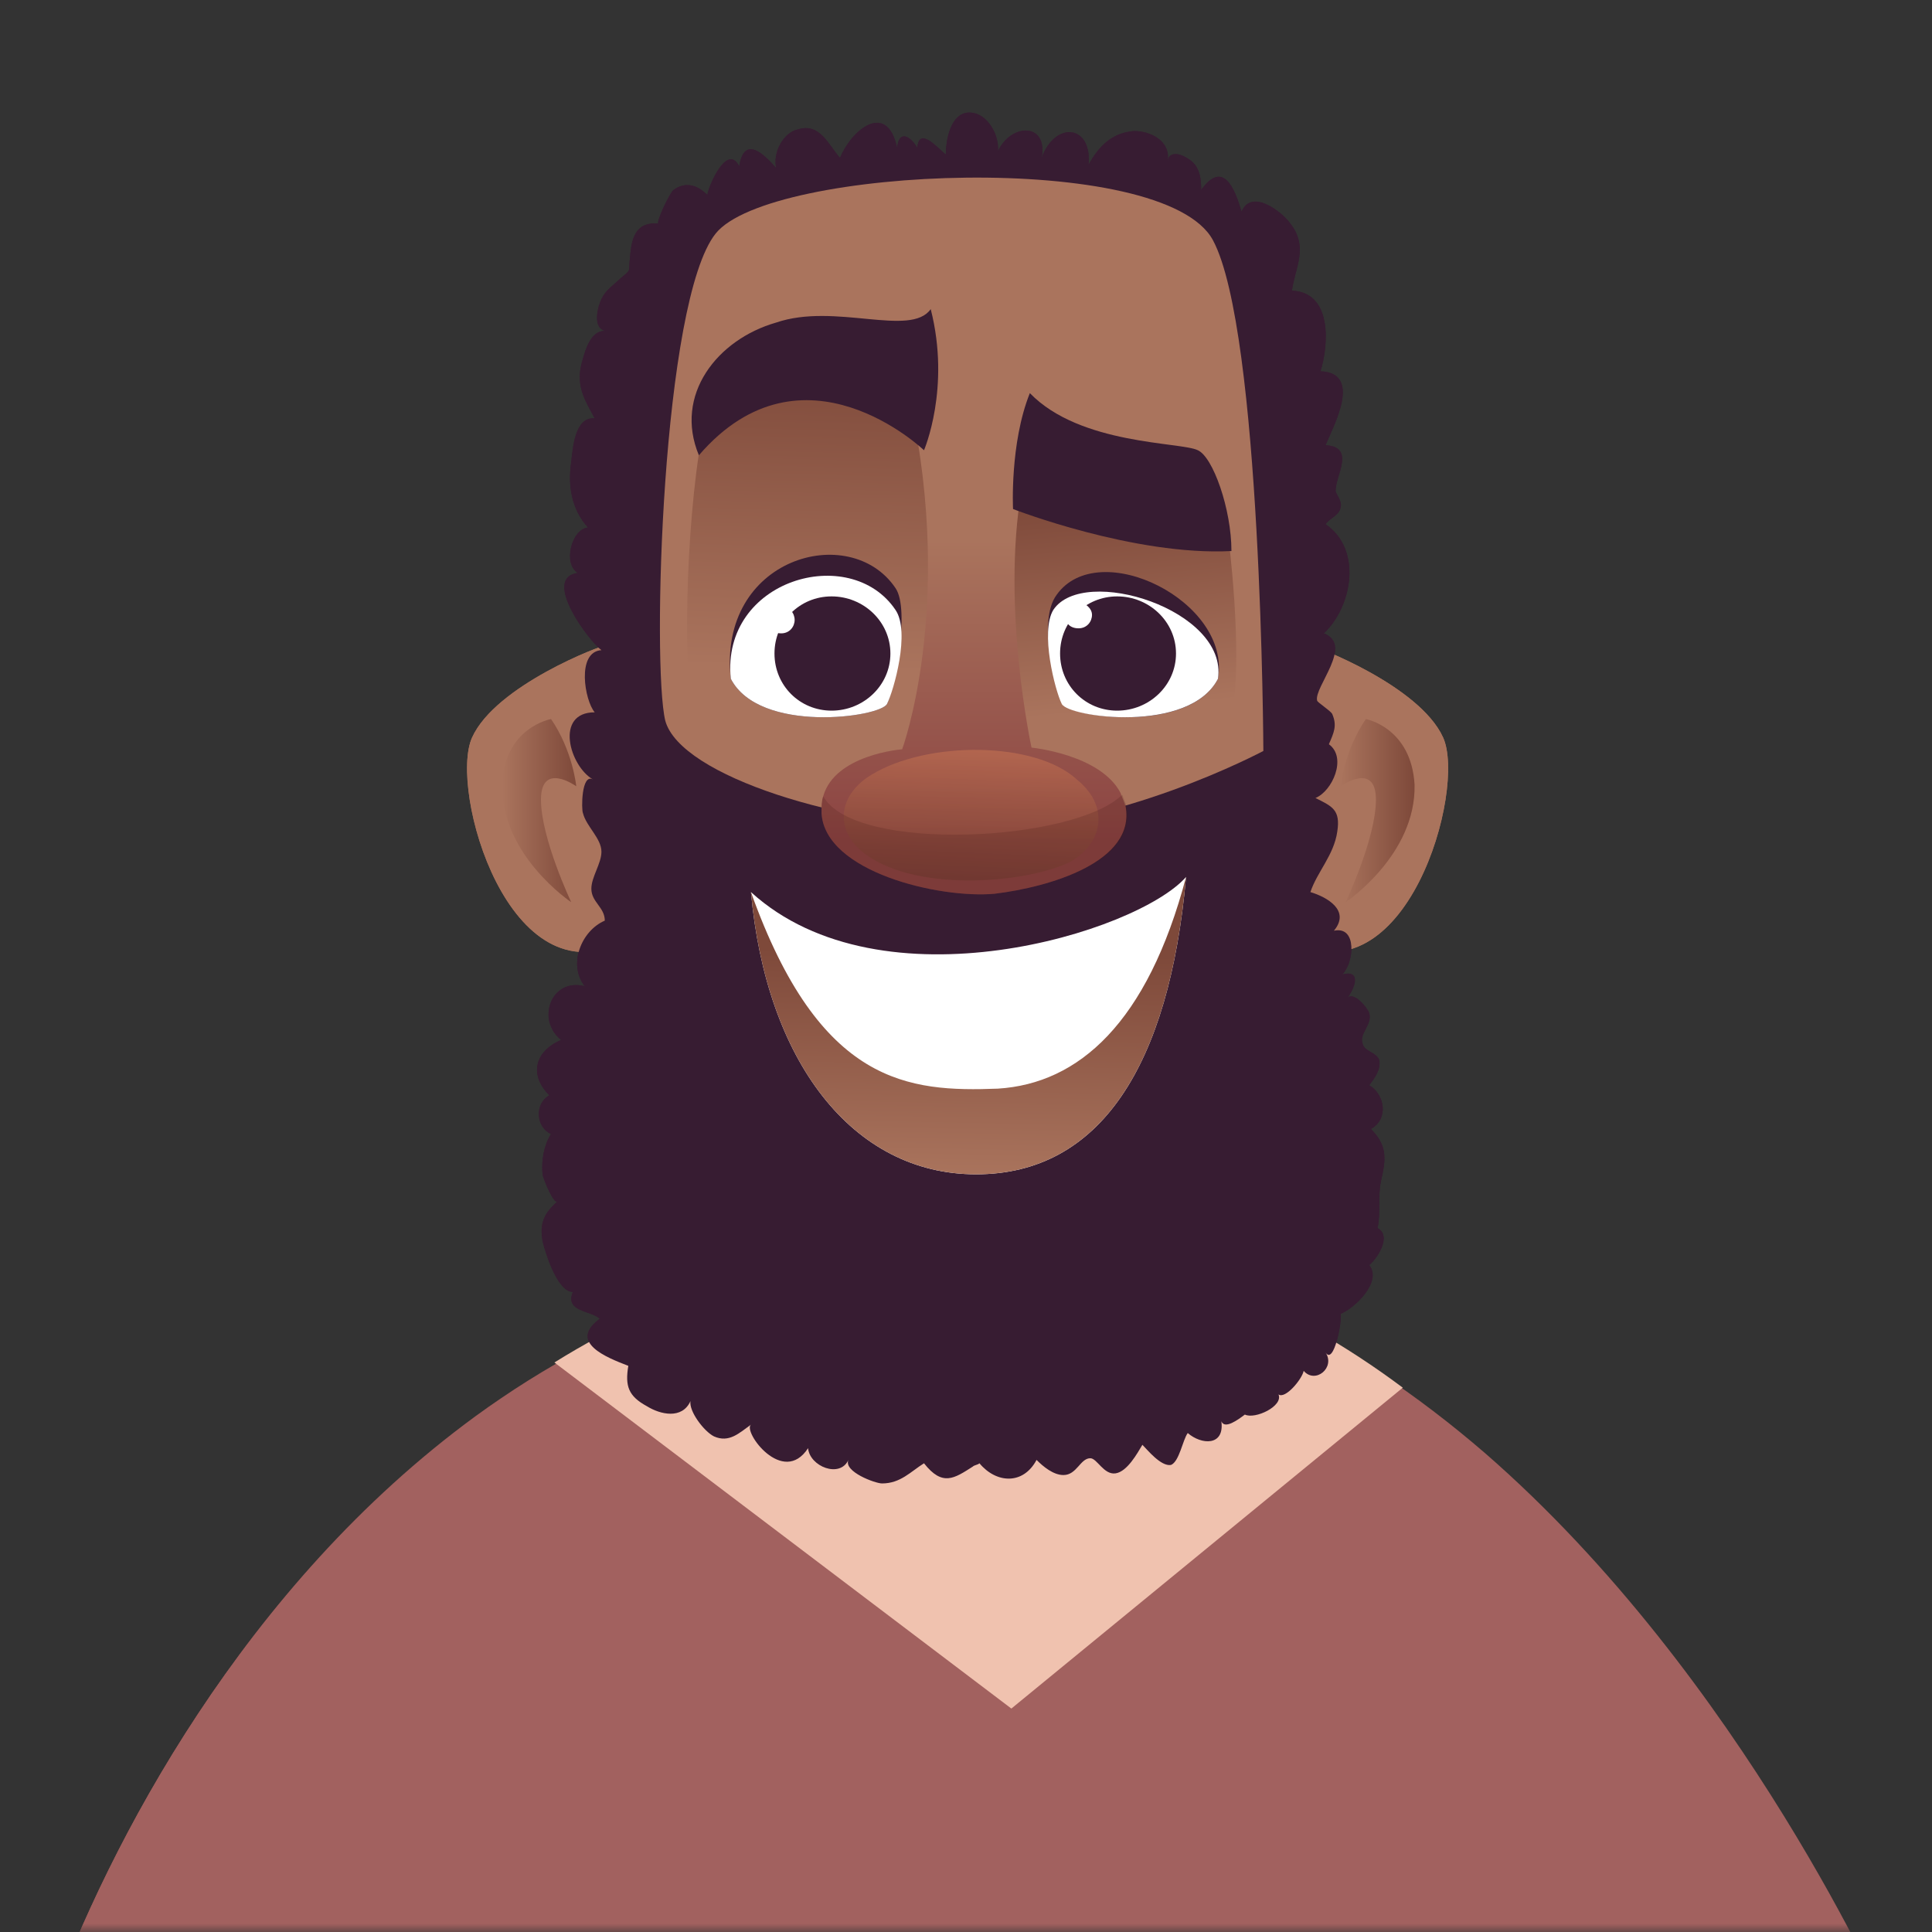
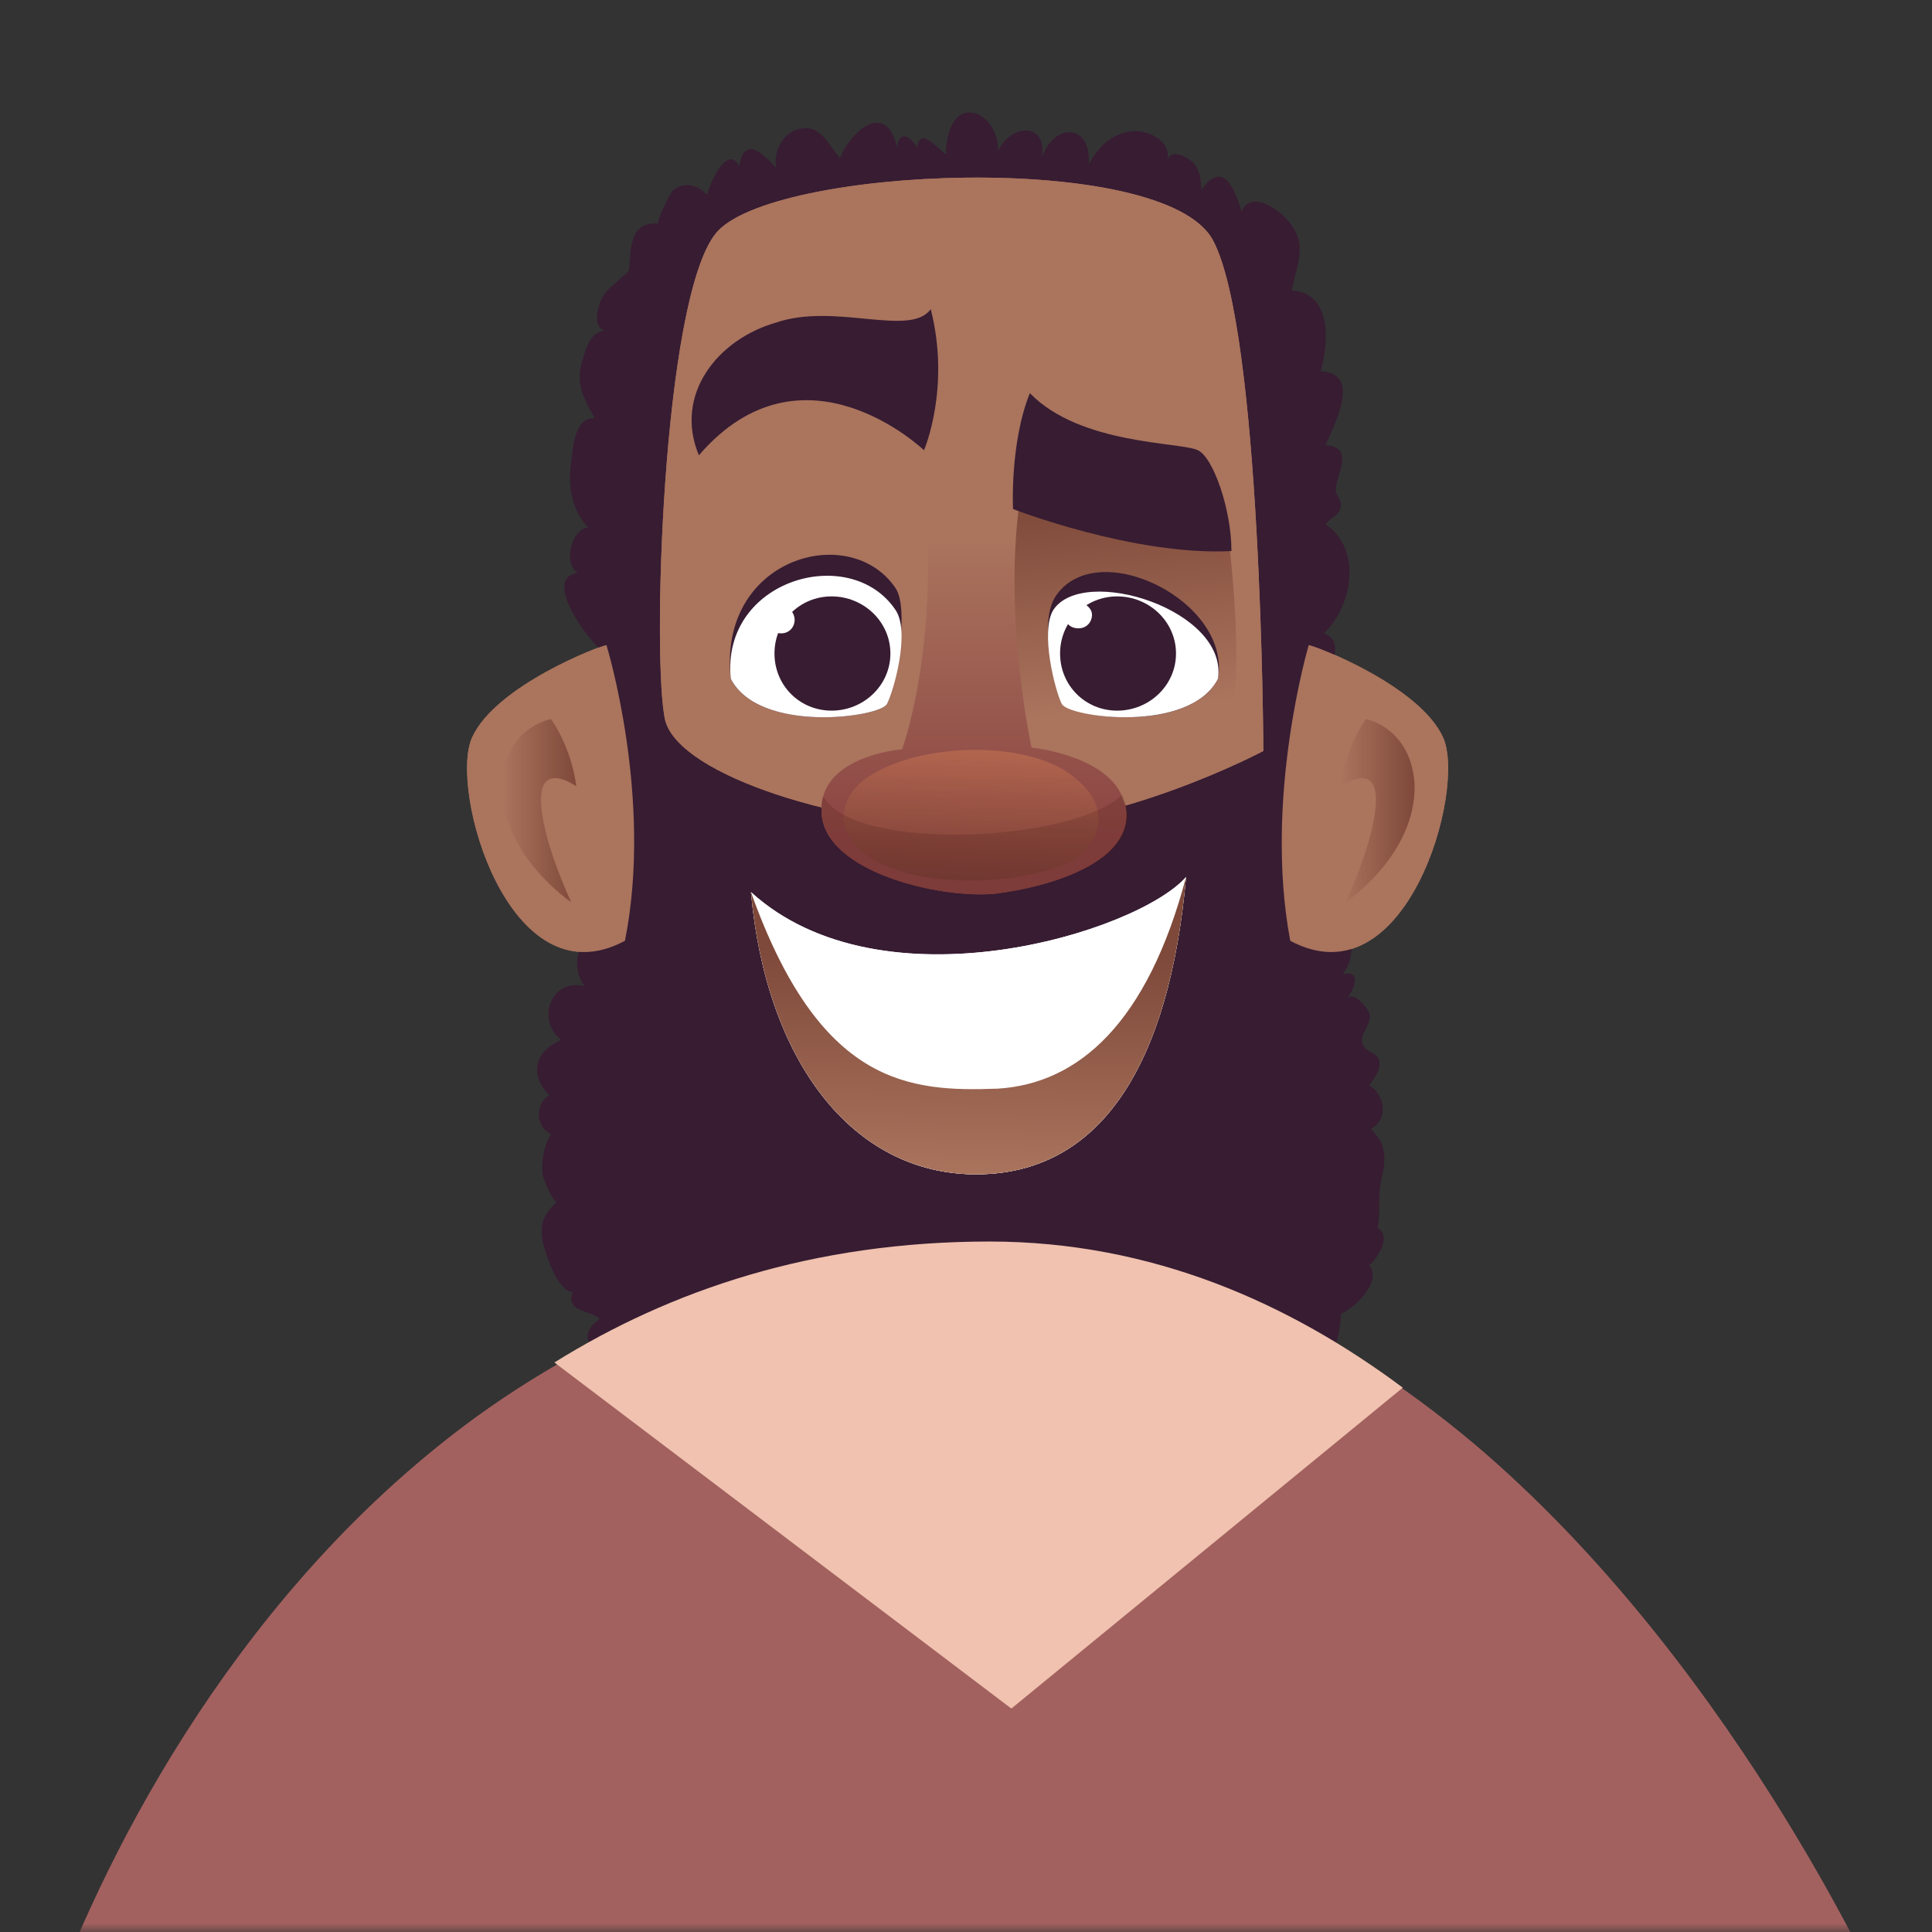
<svg xmlns="http://www.w3.org/2000/svg" width="115" height="115" viewBox="0 0 115 115" fill="none">
  <rect x="0" y="0" width="115" height="115" fill="#333333" stroke="none" />
  <g clip-path="url(#clip0_1125_43212)">
    <mask id="mask0_1125_43212" style="mask-type:luminance" maskUnits="userSpaceOnUse" x="0" y="0" width="115" height="115">
      <path d="M115 0H0V115H115V0Z" fill="white" />
    </mask>
    <g mask="url(#mask0_1125_43212)">
-       <path d="M112.2 119.6H2.9C6.5 109.7 14.5 94.4 28.3 84.3C36.4 78.4 46.6 74.3 59 74.3C70.4 74.3 80.2 79.6 88.2 86.5C103.7 99.9 112.2 119.6 112.2 119.6Z" fill="#A2615F" />
-       <path d="M83.2 82.9L60.2 101.7L33.4 81.4C40.2 77.2 48.6 74.3 59 74.3C68.4 74.3 76.6 78 83.2 82.9Z" fill="#F0C2AF" />
      <path d="M36.1 38.4C35.8 38.4 29.5 40.8 28.1 43.9C26.7 47 30.3 59.7 37.2 56C38.9 47.5 36.1 38.4 36.1 38.4Z" fill="#AA745D" />
      <path d="M77.9 38.4C78.2 38.4 84.5 40.8 85.9 43.9C87.3 47 83.7 59.7 76.8 56C75.2 47.5 77.9 38.4 77.9 38.4Z" fill="#AA745D" />
      <path d="M82 73.1C82.2 72.1 82 71.3 82.2 70.3C82.5 69 82.6 68.2 81.6 67.2C82.7 66.6 82.4 65.1 81.5 64.6C81.8 64.2 82.2 63.7 82.1 63.1C81.9 62.6 81.2 62.6 81.1 62.1C80.9 61.5 81.7 61 81.5 60.3C81.4 60 80.6 59 80.2 59.4C80.6 58.9 81.1 57.7 79.9 58C80.6 57.3 80.8 55.1 79.4 55.4C80.4 54.2 79 53.4 78 53.1C78.4 51.9 79.4 50.9 79.6 49.5C79.8 48.2 79.3 48 78.3 47.5C79.3 47.1 80.2 45.1 79.1 44.3C79.4 43.6 79.6 43.2 79.3 42.5C79.2 42.3 78.4 41.8 78.4 41.7C78.2 40.9 80.6 38.4 78.8 37.7C80.5 36.1 81.1 32.7 78.9 31.2C79.2 30.8 79.7 30.7 79.8 30.2C79.9 29.8 79.5 29.4 79.5 29.2C79.5 28.3 80.7 26.6 78.9 26.5C79.4 25.3 81.1 22.2 78.6 22.1C79.1 20.5 79.3 17.4 76.9 17.3C77.1 15.9 77.9 14.7 76.8 13.3C76.3 12.6 74.5 11.2 73.9 12.6C73.5 11.2 72.8 9.5 71.5 11.3C71.5 10.6 71.4 9.9 70.8 9.5C70.4 9.2 69.6 8.9 69.5 9.6C69.7 8.4 68.5 7.8 67.5 7.8C66.2 7.9 65.4 8.7 64.8 9.8C65 7.4 62.8 7.2 62 9.4C62.4 7.3 60.2 7.3 59.4 9C59.5 8.1 58.8 6.7 57.7 6.7C56.6 6.7 56.3 8.3 56.3 9.2C55.8 8.8 54.7 7.5 54.6 8.8C54.2 8.1 53.5 7.7 53.4 8.8C52.8 6 50.7 7.7 50 9.4C49.3 8.6 48.8 7.3 47.5 7.7C46.6 7.9 46 9.1 46.2 10C45.5 9.2 44.3 8 44 9.9C43.3 8.5 42.2 11 42.1 11.6C41.5 11 40.8 10.8 40.1 11.3C39.9 11.4 39 13.3 39.2 13.3C37.8 13.2 37.6 14.2 37.5 15.3C37.4 16.3 37.6 16 36.9 16.6C36.5 17 36.1 17.2 35.8 17.8C35.6 18.2 35.2 19.6 36.1 19.7C35.1 19.6 34.8 21 34.6 21.7C34.3 23 34.8 23.8 35.4 24.9C34.2 24.8 34.1 26.7 34 27.5C33.8 28.9 34 30.3 35 31.4C34 31.5 33.5 33.6 34.4 34.1C32.2 34.4 35.1 38.2 35.8 38.7C34.3 38.8 34.8 41.7 35.4 42.4C33 42.4 33.9 45.6 35.3 46.4C34.6 46 34.6 48.2 34.7 48.4C34.9 49.2 35.8 49.9 35.8 50.7C35.8 51.4 35.2 52.2 35.2 52.9C35.2 53.7 36 54 36 54.8C34.6 55.4 33.8 57.4 34.8 58.7C32.8 58.2 31.9 60.7 33.4 61.9C31.8 62.6 31.5 64 32.7 65.2C31.8 65.7 31.9 67.1 32.8 67.5C32.4 68.1 32.2 69.1 32.3 69.9C32.3 70.1 33 71.8 33.2 71.5C32.4 72.2 32.1 72.8 32.3 73.9C32.5 74.7 33.2 76.9 34.1 76.9C33.6 78.1 35.2 78 35.7 78.5C33.8 79.9 36.1 80.8 37.4 81.3C37.2 82.5 37.4 83.1 38.5 83.7C39.3 84.2 40.6 84.5 41.1 83.4C41 84 41.9 85.2 42.5 85.5C43.4 85.9 44 85.3 44.7 84.8C44.2 85.2 46.6 88.5 48.1 86.2C48.2 87.3 50 88 50.5 86.9C50.2 87.6 52.1 88.3 52.5 88.3C53.6 88.3 54.2 87.6 55 87.1C56.1 88.5 56.8 88 57.9 87.3C58 87.2 58.2 87.2 58.3 87.1C59.3 88.3 60.9 88.4 61.7 86.9C62.1 87.3 62.7 87.8 63.3 87.8C64.1 87.8 64.3 86.8 64.9 86.8C65.3 86.8 65.7 87.8 66.4 87.7C67.1 87.6 67.7 86.5 68 86C68.3 86.3 69.1 87.3 69.7 87.2C70.2 87 70.4 85.7 70.7 85.3C71.5 86 72.9 86.1 72.7 84.6C72.9 85.1 73.7 84.5 74.1 84.2C74.7 84.5 76.4 83.7 76.1 83C76.5 83.3 77.5 82.1 77.6 81.6C78.3 82.4 79.5 81.4 78.9 80.5C79.4 81.3 79.9 78.6 79.8 78.2C80.6 77.9 82.3 76.3 81.5 75.3C81.9 75 82.9 73.6 82 73.1Z" fill="#371C32" />
      <path d="M42.6 13.9C39.4 17.9 38.8 39.6 39.6 42.9C40.5 46.2 50.2 49.2 58.3 49.3C66.4 49.4 75.2 44.7 75.2 44.7C75.2 44.7 75.1 19.7 72.2 14.3C69.3 8.9 45.8 9.9 42.6 13.9Z" fill="#AA745D" />
      <path d="M41.6 27C40.7 33 40.7 41.6 41.4 42.9C42 44.2 55.1 45.9 55.1 45.9C55.1 45.9 57.5 30.9 57.2 28.5C57 26.1 54.2 23.9 54.2 23.9C54.2 23.9 47.1 21 45.4 21.9C43.7 22.7 42.2 24.7 41.6 27Z" fill="url(#paint0_linear_1125_43212)" />
      <path d="M60.3 30.2C57.7 34.5 60 46.3 60 46.3C60 46.3 71.3 45.4 72.8 43.7C74.3 42 73.2 32.7 73.2 32.7C73.2 32.7 64.3 29.2 60.3 30.2Z" fill="url(#paint1_linear_1125_43212)" />
      <path d="M43.5 40.4C42.7 33.2 50.6 31 53.3 35C54.2 36.3 53.2 41.1 52.8 41.9C52.4 42.7 45.2 43.7 43.5 40.4Z" fill="#371C32" />
      <path d="M43.5 40.4C42.9 34.5 50.6 32.3 53.3 36.3C54.2 37.6 53.2 41.1 52.8 41.9C52.4 42.7 45.2 43.7 43.5 40.4Z" fill="white" />
-       <path d="M49.5 42.3C47.6 42.3 46.1 40.8 46.1 38.9C46.1 37 47.6 35.5 49.5 35.5C51.4 35.5 53 37 53 38.9C53 40.8 51.4 42.3 49.5 42.3Z" fill="#371C32" />
      <path d="M72.5 40.4C73.3 35.8 65.4 31.9 62.9 35.4C61.7 37 62.9 41.1 63.3 41.9C63.7 42.7 70.8 43.7 72.5 40.4Z" fill="#371C32" />
      <path d="M72.5 40.4C73.1 36.3 64.5 33.6 62.7 36.3C61.9 37.6 62.8 41.1 63.2 41.9C63.6 42.7 70.8 43.7 72.5 40.4Z" fill="white" />
      <path d="M66.5 42.3C64.6 42.3 63.1 40.8 63.1 38.9C63.1 37 64.6 35.5 66.5 35.5C68.4 35.5 70 37 70 38.9C70 40.8 68.4 42.3 66.5 42.3Z" fill="#371C32" />
      <path d="M59.2 53.2C55.9 53.5 49.1 51.9 48.9 48.4C48.9 48 48.9 47.7 49 47.4C49.7 44.9 53.7 44.6 53.7 44.6C53.7 44.6 56.8 36.2 54.2 24C54.2 24 62.6 25.8 60.8 29.2C59.6 36.2 61.4 44.5 61.4 44.5C61.4 44.5 65.5 44.9 66.7 47.2C66.8 47.5 66.9 47.7 67 48C67.6 51.3 62.5 52.8 59.2 53.2Z" fill="url(#paint2_linear_1125_43212)" />
      <path d="M32.8 42.8C34.1 44.7 34.3 46.8 34.3 46.8C34.3 46.8 32.2 45.3 32.2 47.6C32.2 49.9 34 53.7 34 53.7C34 53.7 29.8 50.9 29.9 46.7C30 43.3 32.8 42.8 32.8 42.8Z" fill="url(#paint3_linear_1125_43212)" />
      <path d="M81.3 42.8C80 44.7 79.8 46.8 79.8 46.8C79.8 46.8 81.9 45.3 81.9 47.6C81.9 49.9 80.1 53.7 80.1 53.7C80.1 53.7 84.3 50.9 84.2 46.7C84 43.3 81.3 42.8 81.3 42.8Z" fill="url(#paint4_linear_1125_43212)" />
      <path d="M70.6 52.2C69.6 63.4 65.5 69.9 58.1 69.9C50.7 69.9 45.6 63.1 44.7 53.1C52.5 60.2 67.7 55.5 70.6 52.2Z" fill="white" />
      <path d="M70.6 52.2C69.6 63.4 65.5 69.9 58.1 69.9C50.7 69.9 45.6 63.1 44.7 53.1C48.8 64.6 54.1 65 59.4 64.8C64.2 64.5 68.3 60.9 70.6 52.2Z" fill="url(#paint5_linear_1125_43212)" />
      <path d="M61.3 23.4C60.1 26.4 60.3 30.3 60.3 30.3C60.3 30.3 67.5 33.1 73.3 32.8C73.3 30.3 72.2 27.2 71.3 26.8C70.3 26.3 64.3 26.5 61.3 23.4Z" fill="#371C32" />
      <path d="M55.4 18.4C56.6 23.1 55 26.8 55 26.8C55 26.8 47.8 19.9 41.6 27.1C40.1 23.5 42.7 20.2 46.2 19.2C49.7 18 54.2 20.1 55.4 18.4Z" fill="#371C32" />
      <path opacity="0.4" d="M51.9 46.1C50.2 47.1 49.6 48.9 51 50.4C53.7 53.1 60.5 52.7 63.5 51.4C65.4 50.5 66.3 48.2 64.1 46.4C61.6 44.1 55.2 44.1 51.9 46.1Z" fill="url(#paint6_linear_1125_43212)" />
      <path opacity="0.2" d="M59.2 53.2C55.9 53.5 49.1 51.9 48.9 48.4C48.9 48 48.9 47.7 49 47.4C50.9 50.8 64 50.1 66.8 47.3C66.9 47.6 67 47.8 67.1 48.1C67.6 51.3 62.5 52.8 59.2 53.2Z" fill="#461C17" />
      <path d="M65 36.6C65 37 64.7 37.4 64.2 37.4C63.7 37.4 63.4 37.1 63.4 36.6C63.4 36.1 63.7 35.8 64.2 35.8C64.6 35.9 65 36.2 65 36.6Z" fill="white" />
      <path d="M47.3 36.9C47.3 37.3 47 37.7 46.5 37.7C46 37.7 45.7 37.4 45.7 36.9C45.7 36.4 46 36.1 46.5 36.1C47 36.1 47.3 36.5 47.3 36.9Z" fill="white" />
      <path d="M112.4 119.6H2.9C6.5 109.7 14.5 94.4 28.4 84.3C36.6 78.4 46.7 74.3 59.2 74.3C70.6 74.3 80.4 79.6 88.4 86.5C103.8 99.9 112.4 119.6 112.4 119.6Z" fill="#A2615F" />
      <path d="M83.5 82.6L60.2 101.7L33 81.1C39.9 76.8 48.4 73.9 58.9 73.9C68.6 73.9 76.8 77.6 83.5 82.6Z" fill="#F0C2AF" />
      <path d="M36.1 38.4C35.8 38.4 29.5 40.8 28.1 43.9C26.7 47 30.3 59.7 37.2 56C38.9 47.5 36.1 38.4 36.1 38.4Z" fill="#AA745D" />
      <path d="M77.9 38.4C78.2 38.4 84.5 40.8 85.9 43.9C87.3 47 83.7 59.7 76.8 56C75.2 47.5 77.9 38.4 77.9 38.4Z" fill="#AA745D" />
-       <path d="M82 73.1C82.2 72.1 82 71.3 82.2 70.3C82.5 69 82.6 68.2 81.6 67.2C82.7 66.6 82.4 65.1 81.5 64.6C81.8 64.2 82.2 63.7 82.1 63.1C81.9 62.6 81.2 62.6 81.1 62.1C80.9 61.5 81.7 61 81.5 60.3C81.4 60 80.6 59 80.2 59.4C80.6 58.9 81.1 57.7 79.9 58C80.6 57.3 80.8 55.1 79.4 55.4C80.4 54.2 79 53.4 78 53.1C78.4 51.9 79.4 50.9 79.6 49.5C79.8 48.2 79.3 48 78.3 47.5C79.3 47.1 80.2 45.1 79.1 44.3C79.4 43.6 79.6 43.2 79.3 42.5C79.2 42.3 78.4 41.8 78.4 41.7C78.2 40.9 80.6 38.4 78.8 37.7C80.5 36.1 81.1 32.7 78.9 31.2C79.2 30.8 79.7 30.7 79.8 30.2C79.9 29.8 79.5 29.4 79.5 29.2C79.5 28.3 80.7 26.6 78.9 26.5C79.4 25.3 81.1 22.2 78.6 22.1C79.1 20.5 79.3 17.4 76.9 17.3C77.1 15.9 77.9 14.7 76.8 13.3C76.3 12.6 74.5 11.2 73.9 12.6C73.5 11.2 72.8 9.5 71.5 11.3C71.5 10.6 71.4 9.9 70.8 9.5C70.4 9.2 69.6 8.9 69.5 9.6C69.7 8.4 68.5 7.8 67.5 7.8C66.2 7.9 65.4 8.7 64.8 9.8C65 7.4 62.8 7.2 62 9.4C62.4 7.3 60.2 7.3 59.4 9C59.5 8.1 58.8 6.7 57.7 6.7C56.6 6.7 56.3 8.3 56.3 9.2C55.8 8.8 54.7 7.5 54.6 8.8C54.2 8.1 53.5 7.7 53.4 8.8C52.8 6 50.7 7.7 50 9.4C49.3 8.6 48.8 7.3 47.5 7.7C46.6 7.9 46 9.1 46.2 10C45.5 9.2 44.3 8 44 9.9C43.3 8.5 42.2 11 42.1 11.6C41.5 11 40.8 10.8 40.1 11.3C39.9 11.4 39 13.3 39.2 13.3C37.8 13.2 37.6 14.2 37.5 15.3C37.4 16.3 37.6 16 36.9 16.6C36.5 17 36.1 17.2 35.8 17.8C35.6 18.2 35.2 19.6 36.1 19.7C35.1 19.6 34.8 21 34.6 21.7C34.3 23 34.8 23.8 35.4 24.9C34.2 24.8 34.1 26.7 34 27.5C33.8 28.9 34 30.3 35 31.4C34 31.5 33.5 33.6 34.4 34.1C32.2 34.4 35.1 38.2 35.8 38.7C34.3 38.8 34.8 41.7 35.4 42.4C33 42.4 33.9 45.6 35.3 46.4C34.6 46 34.6 48.2 34.7 48.4C34.9 49.2 35.8 49.9 35.8 50.7C35.8 51.4 35.2 52.2 35.2 52.9C35.2 53.7 36 54 36 54.8C34.6 55.4 33.8 57.4 34.8 58.7C32.8 58.2 31.9 60.7 33.4 61.9C31.8 62.6 31.5 64 32.7 65.2C31.8 65.7 31.9 67.1 32.8 67.5C32.4 68.1 32.2 69.1 32.3 69.9C32.3 70.1 33 71.8 33.2 71.5C32.4 72.2 32.1 72.8 32.3 73.9C32.5 74.7 33.2 76.9 34.1 76.9C33.6 78.1 35.2 78 35.7 78.5C33.8 79.9 36.1 80.8 37.4 81.3C37.2 82.5 37.4 83.1 38.5 83.7C39.3 84.2 40.6 84.5 41.1 83.4C41 84 41.9 85.2 42.5 85.5C43.4 85.9 44 85.3 44.7 84.8C44.2 85.2 46.6 88.5 48.1 86.2C48.2 87.3 50 88 50.5 86.9C50.2 87.6 52.1 88.3 52.5 88.3C53.6 88.3 54.2 87.6 55 87.1C56.1 88.5 56.8 88 57.9 87.3C58 87.2 58.2 87.2 58.3 87.1C59.3 88.3 60.9 88.4 61.7 86.9C62.1 87.3 62.7 87.8 63.3 87.8C64.1 87.8 64.3 86.8 64.9 86.8C65.3 86.8 65.7 87.8 66.4 87.7C67.1 87.6 67.7 86.5 68 86C68.3 86.3 69.1 87.3 69.7 87.2C70.2 87 70.4 85.7 70.7 85.3C71.5 86 72.9 86.1 72.7 84.6C72.9 85.1 73.7 84.5 74.1 84.2C74.7 84.5 76.4 83.7 76.1 83C76.5 83.3 77.5 82.1 77.6 81.6C78.3 82.4 79.5 81.4 78.9 80.5C79.4 81.3 79.9 78.6 79.8 78.2C80.6 77.9 82.3 76.3 81.5 75.3C81.9 75 82.9 73.6 82 73.1Z" fill="#371C32" />
      <path d="M42.6 13.9C39.4 17.9 38.8 39.6 39.6 42.9C40.5 46.2 50.2 49.2 58.3 49.3C66.4 49.4 75.2 44.7 75.2 44.7C75.2 44.7 75.1 19.7 72.2 14.3C69.3 8.9 45.8 9.9 42.6 13.9Z" fill="#AA745D" />
-       <path d="M41.6 27C40.7 33 40.7 41.6 41.4 42.9C42 44.2 55.1 45.9 55.1 45.9C55.1 45.9 57.5 30.9 57.2 28.5C57 26.1 54.2 23.9 54.2 23.9C54.2 23.9 47.1 21 45.4 21.9C43.7 22.7 42.2 24.7 41.6 27Z" fill="url(#paint7_linear_1125_43212)" />
      <path d="M60.3 30.2C57.7 34.5 60 46.3 60 46.3C60 46.3 71.3 45.4 72.8 43.7C74.3 42 73.2 32.7 73.2 32.7C73.2 32.7 64.3 29.2 60.3 30.2Z" fill="url(#paint8_linear_1125_43212)" />
      <path d="M43.5 40.4C42.7 33.2 50.6 31 53.3 35C54.2 36.3 53.2 41.1 52.8 41.9C52.4 42.7 45.2 43.7 43.5 40.4Z" fill="#371C32" />
      <path d="M43.5 40.4C42.9 34.5 50.6 32.3 53.3 36.3C54.2 37.6 53.2 41.1 52.8 41.9C52.4 42.7 45.2 43.7 43.5 40.4Z" fill="white" />
      <path d="M49.5 42.3C47.6 42.3 46.1 40.8 46.1 38.9C46.1 37 47.6 35.5 49.5 35.5C51.4 35.5 53 37 53 38.9C53 40.8 51.4 42.3 49.5 42.3Z" fill="#371C32" />
      <path d="M72.5 40.4C73.3 35.8 65.4 31.9 62.9 35.4C61.7 37 62.9 41.1 63.3 41.9C63.7 42.7 70.8 43.7 72.5 40.4Z" fill="#371C32" />
      <path d="M72.5 40.4C73.1 36.3 64.5 33.6 62.7 36.3C61.9 37.6 62.8 41.1 63.2 41.9C63.6 42.7 70.8 43.7 72.5 40.4Z" fill="white" />
      <path d="M66.5 42.3C64.6 42.3 63.1 40.8 63.1 38.9C63.1 37 64.6 35.5 66.5 35.5C68.4 35.5 70 37 70 38.9C70 40.8 68.4 42.3 66.5 42.3Z" fill="#371C32" />
      <path d="M59.2 53.2C55.9 53.5 49.1 51.9 48.9 48.4C48.9 48 48.9 47.7 49 47.4C49.7 44.9 53.7 44.6 53.7 44.6C53.7 44.6 56.8 36.2 54.2 24C54.2 24 62.6 25.8 60.8 29.2C59.6 36.2 61.4 44.5 61.4 44.5C61.4 44.5 65.5 44.9 66.7 47.2C66.8 47.5 66.9 47.7 67 48C67.6 51.3 62.5 52.8 59.2 53.2Z" fill="url(#paint9_linear_1125_43212)" />
      <path d="M32.8 42.8C34.1 44.7 34.3 46.8 34.3 46.8C34.3 46.8 32.2 45.3 32.2 47.6C32.2 49.9 34 53.7 34 53.7C34 53.7 29.8 50.9 29.9 46.7C30 43.3 32.8 42.8 32.8 42.8Z" fill="url(#paint10_linear_1125_43212)" />
      <path d="M81.3 42.8C80 44.7 79.8 46.8 79.8 46.8C79.8 46.8 81.9 45.3 81.9 47.6C81.9 49.9 80.1 53.7 80.1 53.7C80.1 53.7 84.3 50.9 84.2 46.7C84 43.3 81.3 42.8 81.3 42.8Z" fill="url(#paint11_linear_1125_43212)" />
      <path d="M70.6 52.2C69.6 63.4 65.5 69.9 58.1 69.9C50.7 69.9 45.6 63.1 44.7 53.1C52.5 60.2 67.7 55.5 70.6 52.2Z" fill="white" />
      <path d="M70.6 52.2C69.6 63.4 65.5 69.9 58.1 69.9C50.7 69.9 45.6 63.1 44.7 53.1C48.8 64.6 54.1 65 59.4 64.8C64.2 64.5 68.3 60.9 70.6 52.2Z" fill="url(#paint12_linear_1125_43212)" />
      <path d="M61.3 23.4C60.1 26.4 60.3 30.3 60.3 30.3C60.3 30.3 67.5 33.1 73.3 32.8C73.3 30.3 72.2 27.2 71.3 26.8C70.3 26.3 64.3 26.5 61.3 23.4Z" fill="#371C32" />
      <path d="M55.4 18.4C56.6 23.1 55 26.8 55 26.8C55 26.8 47.8 19.9 41.6 27.1C40.1 23.5 42.7 20.2 46.2 19.2C49.7 18 54.2 20.1 55.4 18.4Z" fill="#371C32" />
      <path opacity="0.4" d="M51.9 46.1C50.2 47.1 49.6 48.9 51 50.4C53.7 53.1 60.5 52.7 63.5 51.4C65.4 50.5 66.3 48.2 64.1 46.4C61.6 44.1 55.2 44.1 51.9 46.1Z" fill="url(#paint13_linear_1125_43212)" />
      <path opacity="0.2" d="M59.2 53.2C55.9 53.5 49.1 51.9 48.9 48.4C48.9 48 48.9 47.7 49 47.4C50.9 50.8 64 50.1 66.8 47.3C66.9 47.6 67 47.8 67.1 48.1C67.6 51.3 62.5 52.8 59.2 53.2Z" fill="#461C17" />
      <path d="M65 36.6C65 37 64.7 37.4 64.2 37.4C63.7 37.4 63.4 37.1 63.4 36.6C63.4 36.1 63.7 35.8 64.2 35.8C64.6 35.9 65 36.2 65 36.6Z" fill="white" />
      <path d="M47.3 36.9C47.3 37.3 47 37.7 46.5 37.7C46 37.7 45.7 37.4 45.7 36.9C45.7 36.4 46 36.1 46.5 36.1C47 36.1 47.3 36.5 47.3 36.9Z" fill="white" />
    </g>
  </g>
  <defs>
    <linearGradient id="paint0_linear_1125_43212" x1="48.874" y1="39.81" x2="49.414" y2="21.05" gradientUnits="userSpaceOnUse">
      <stop stop-color="#AA745D" />
      <stop offset="1" stop-color="#7E493A" />
    </linearGradient>
    <linearGradient id="paint1_linear_1125_43212" x1="66.778" y1="42.26" x2="65.599" y2="29.5" gradientUnits="userSpaceOnUse">
      <stop stop-color="#AA745D" />
      <stop offset="1" stop-color="#7E493A" />
    </linearGradient>
    <linearGradient id="paint2_linear_1125_43212" x1="57.995" y1="32.17" x2="57.995" y2="50.16" gradientUnits="userSpaceOnUse">
      <stop stop-color="#AA745D" />
      <stop offset="1" stop-color="#8B4342" />
    </linearGradient>
    <linearGradient id="paint3_linear_1125_43212" x1="29.91" y1="48.18" x2="34.31" y2="48.18" gradientUnits="userSpaceOnUse">
      <stop stop-color="#AA745D" />
      <stop offset="1" stop-color="#7E493A" />
    </linearGradient>
    <linearGradient id="paint4_linear_1125_43212" x1="79.77" y1="48.18" x2="84.17" y2="48.18" gradientUnits="userSpaceOnUse">
      <stop stop-color="#AA745D" />
      <stop offset="1" stop-color="#7E493A" />
    </linearGradient>
    <linearGradient id="paint5_linear_1125_43212" x1="57.29" y1="70.1" x2="57.57" y2="56.68" gradientUnits="userSpaceOnUse">
      <stop stop-color="#AA745D" />
      <stop offset="1" stop-color="#7E493A" />
    </linearGradient>
    <linearGradient id="paint6_linear_1125_43212" x1="58.005" y1="44.2" x2="57.645" y2="52.76" gradientUnits="userSpaceOnUse">
      <stop stop-color="#E48659" />
      <stop offset="0.61" />
    </linearGradient>
    <linearGradient id="paint7_linear_1125_43212" x1="48.874" y1="39.81" x2="49.414" y2="21.05" gradientUnits="userSpaceOnUse">
      <stop stop-color="#AA745D" />
      <stop offset="1" stop-color="#7E493A" />
    </linearGradient>
    <linearGradient id="paint8_linear_1125_43212" x1="66.778" y1="42.26" x2="65.599" y2="29.5" gradientUnits="userSpaceOnUse">
      <stop stop-color="#AA745D" />
      <stop offset="1" stop-color="#7E493A" />
    </linearGradient>
    <linearGradient id="paint9_linear_1125_43212" x1="57.995" y1="32.17" x2="57.995" y2="50.16" gradientUnits="userSpaceOnUse">
      <stop stop-color="#AA745D" />
      <stop offset="1" stop-color="#8B4342" />
    </linearGradient>
    <linearGradient id="paint10_linear_1125_43212" x1="29.91" y1="48.18" x2="34.31" y2="48.18" gradientUnits="userSpaceOnUse">
      <stop stop-color="#AA745D" />
      <stop offset="1" stop-color="#7E493A" />
    </linearGradient>
    <linearGradient id="paint11_linear_1125_43212" x1="79.77" y1="48.18" x2="84.17" y2="48.18" gradientUnits="userSpaceOnUse">
      <stop stop-color="#AA745D" />
      <stop offset="1" stop-color="#7E493A" />
    </linearGradient>
    <linearGradient id="paint12_linear_1125_43212" x1="57.29" y1="70.1" x2="57.57" y2="56.68" gradientUnits="userSpaceOnUse">
      <stop stop-color="#AA745D" />
      <stop offset="1" stop-color="#7E493A" />
    </linearGradient>
    <linearGradient id="paint13_linear_1125_43212" x1="58.005" y1="44.2" x2="57.645" y2="52.76" gradientUnits="userSpaceOnUse">
      <stop stop-color="#E48659" />
      <stop offset="0.94" stop-color="#673C28" />
    </linearGradient>
    <clipPath id="clip0_1125_43212">
      <rect width="115" height="115" fill="white" />
    </clipPath>
  </defs>
</svg>